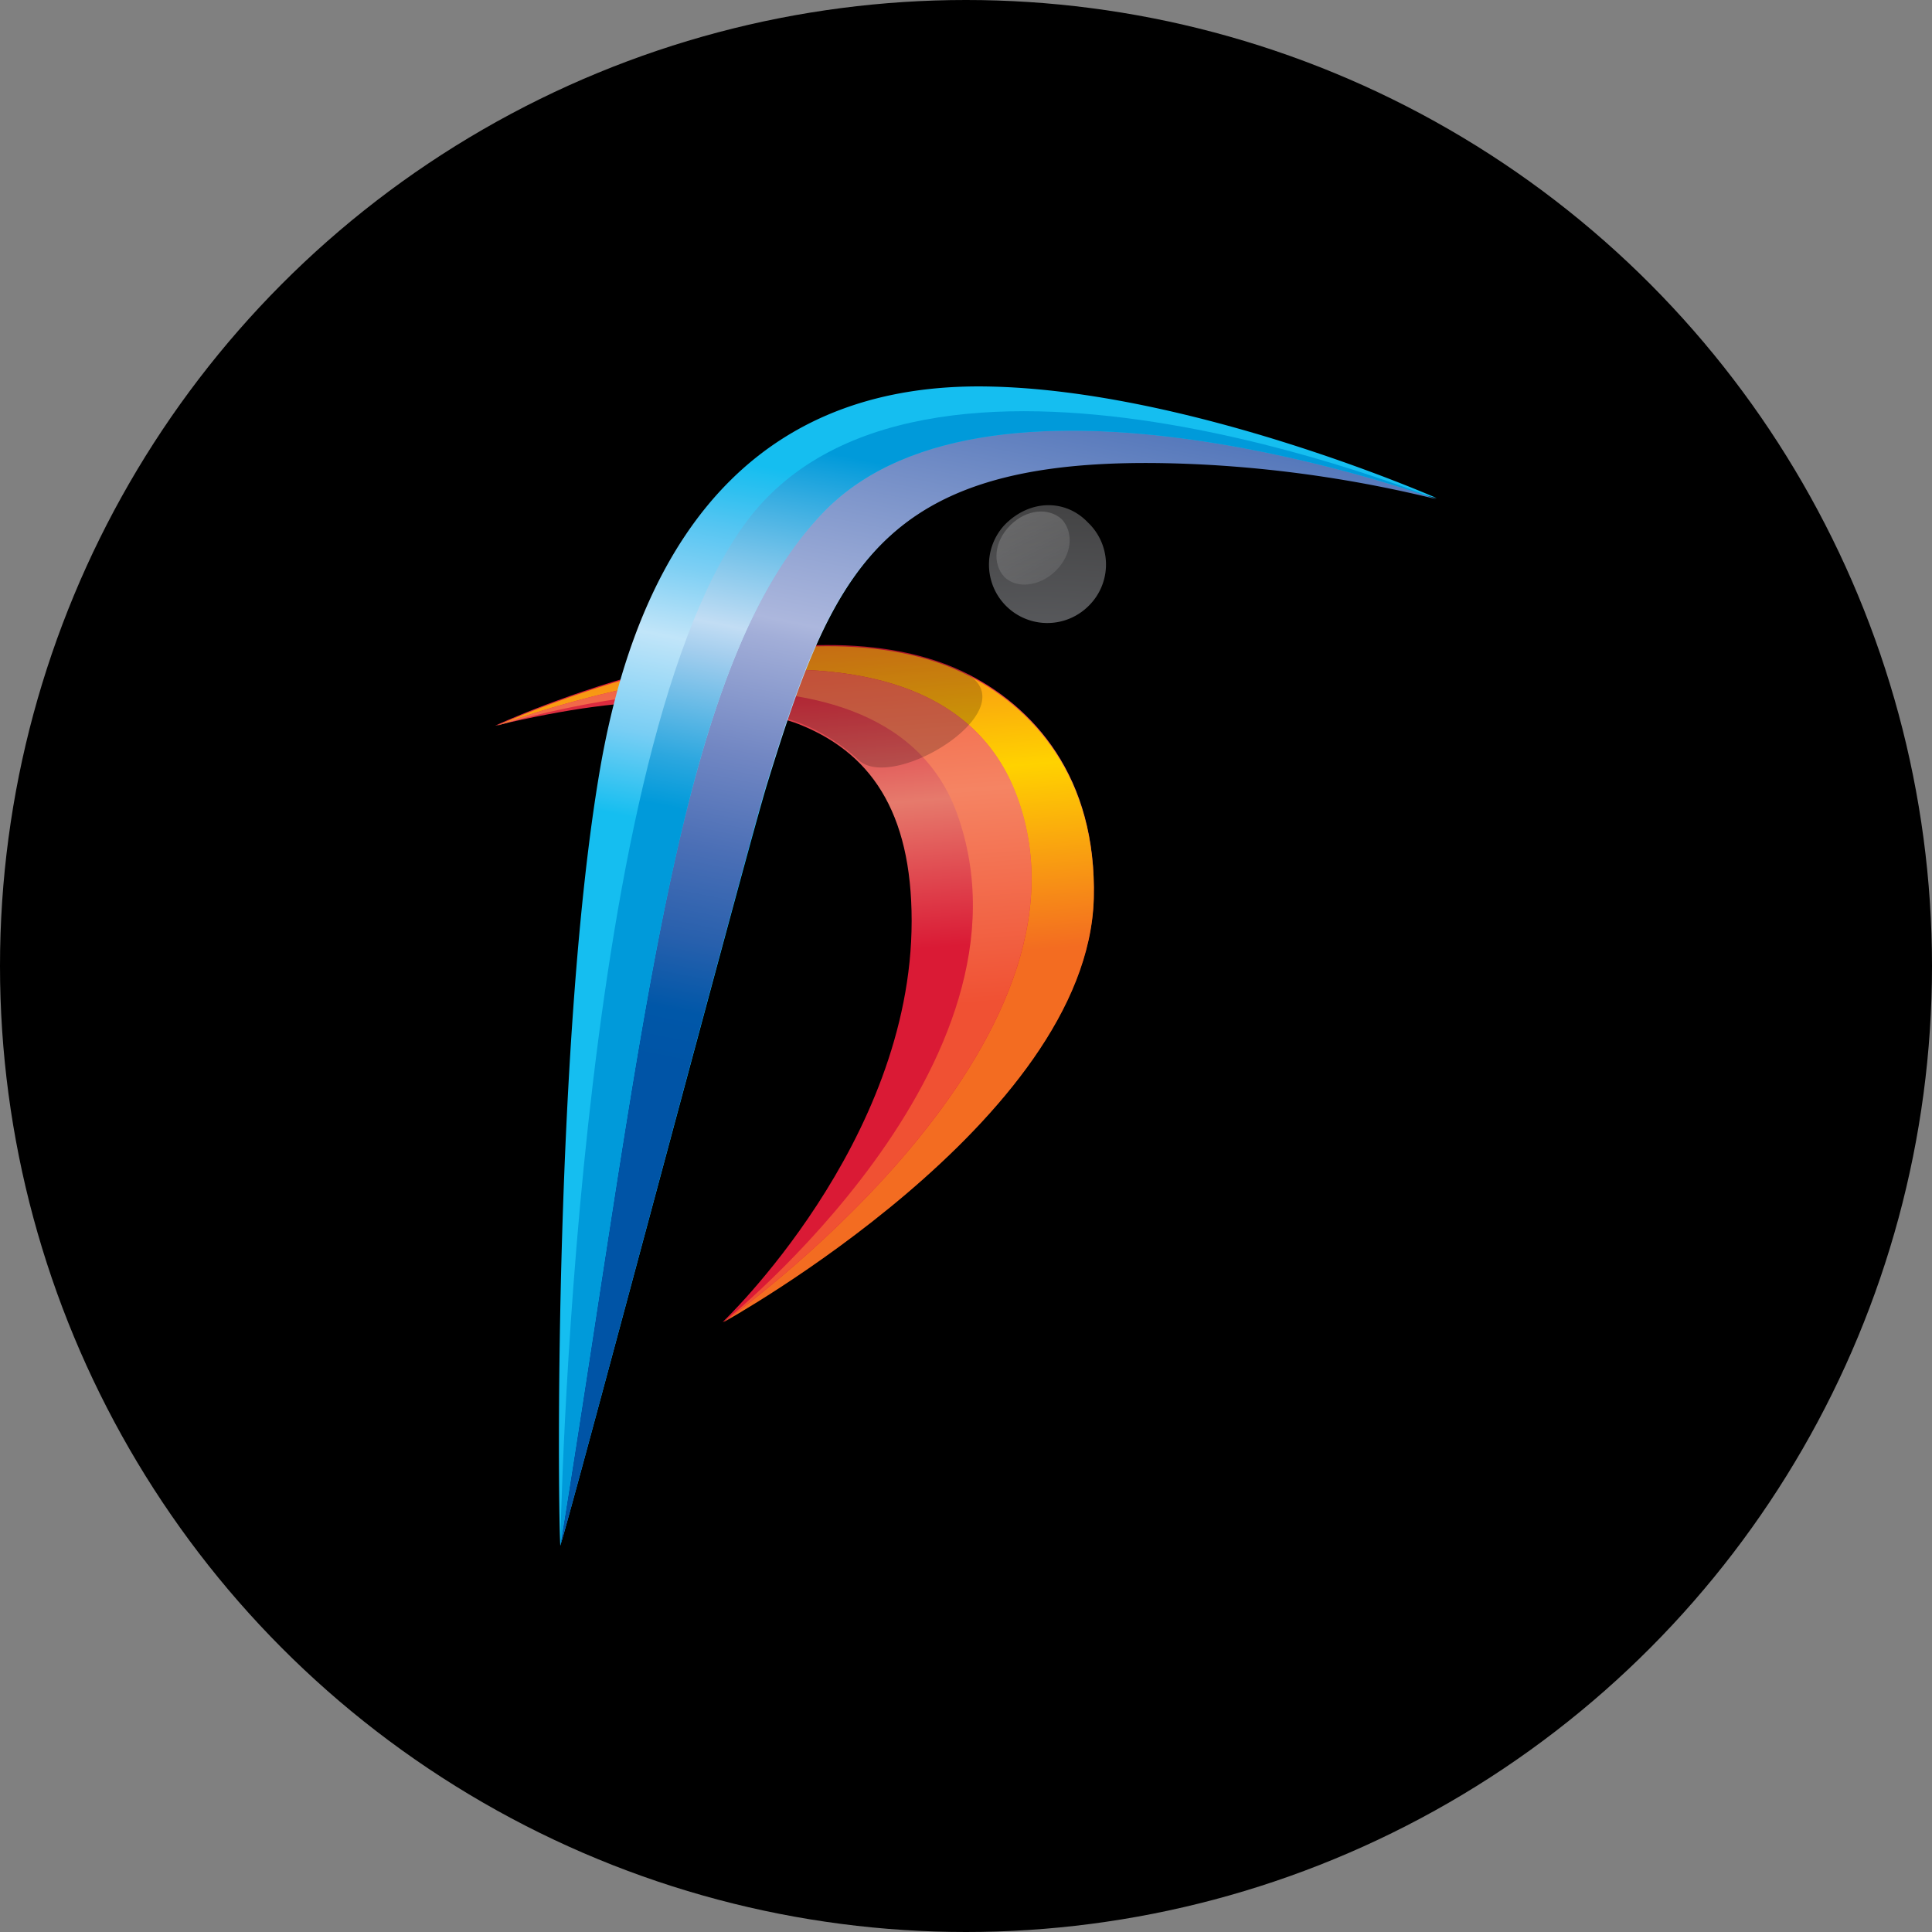
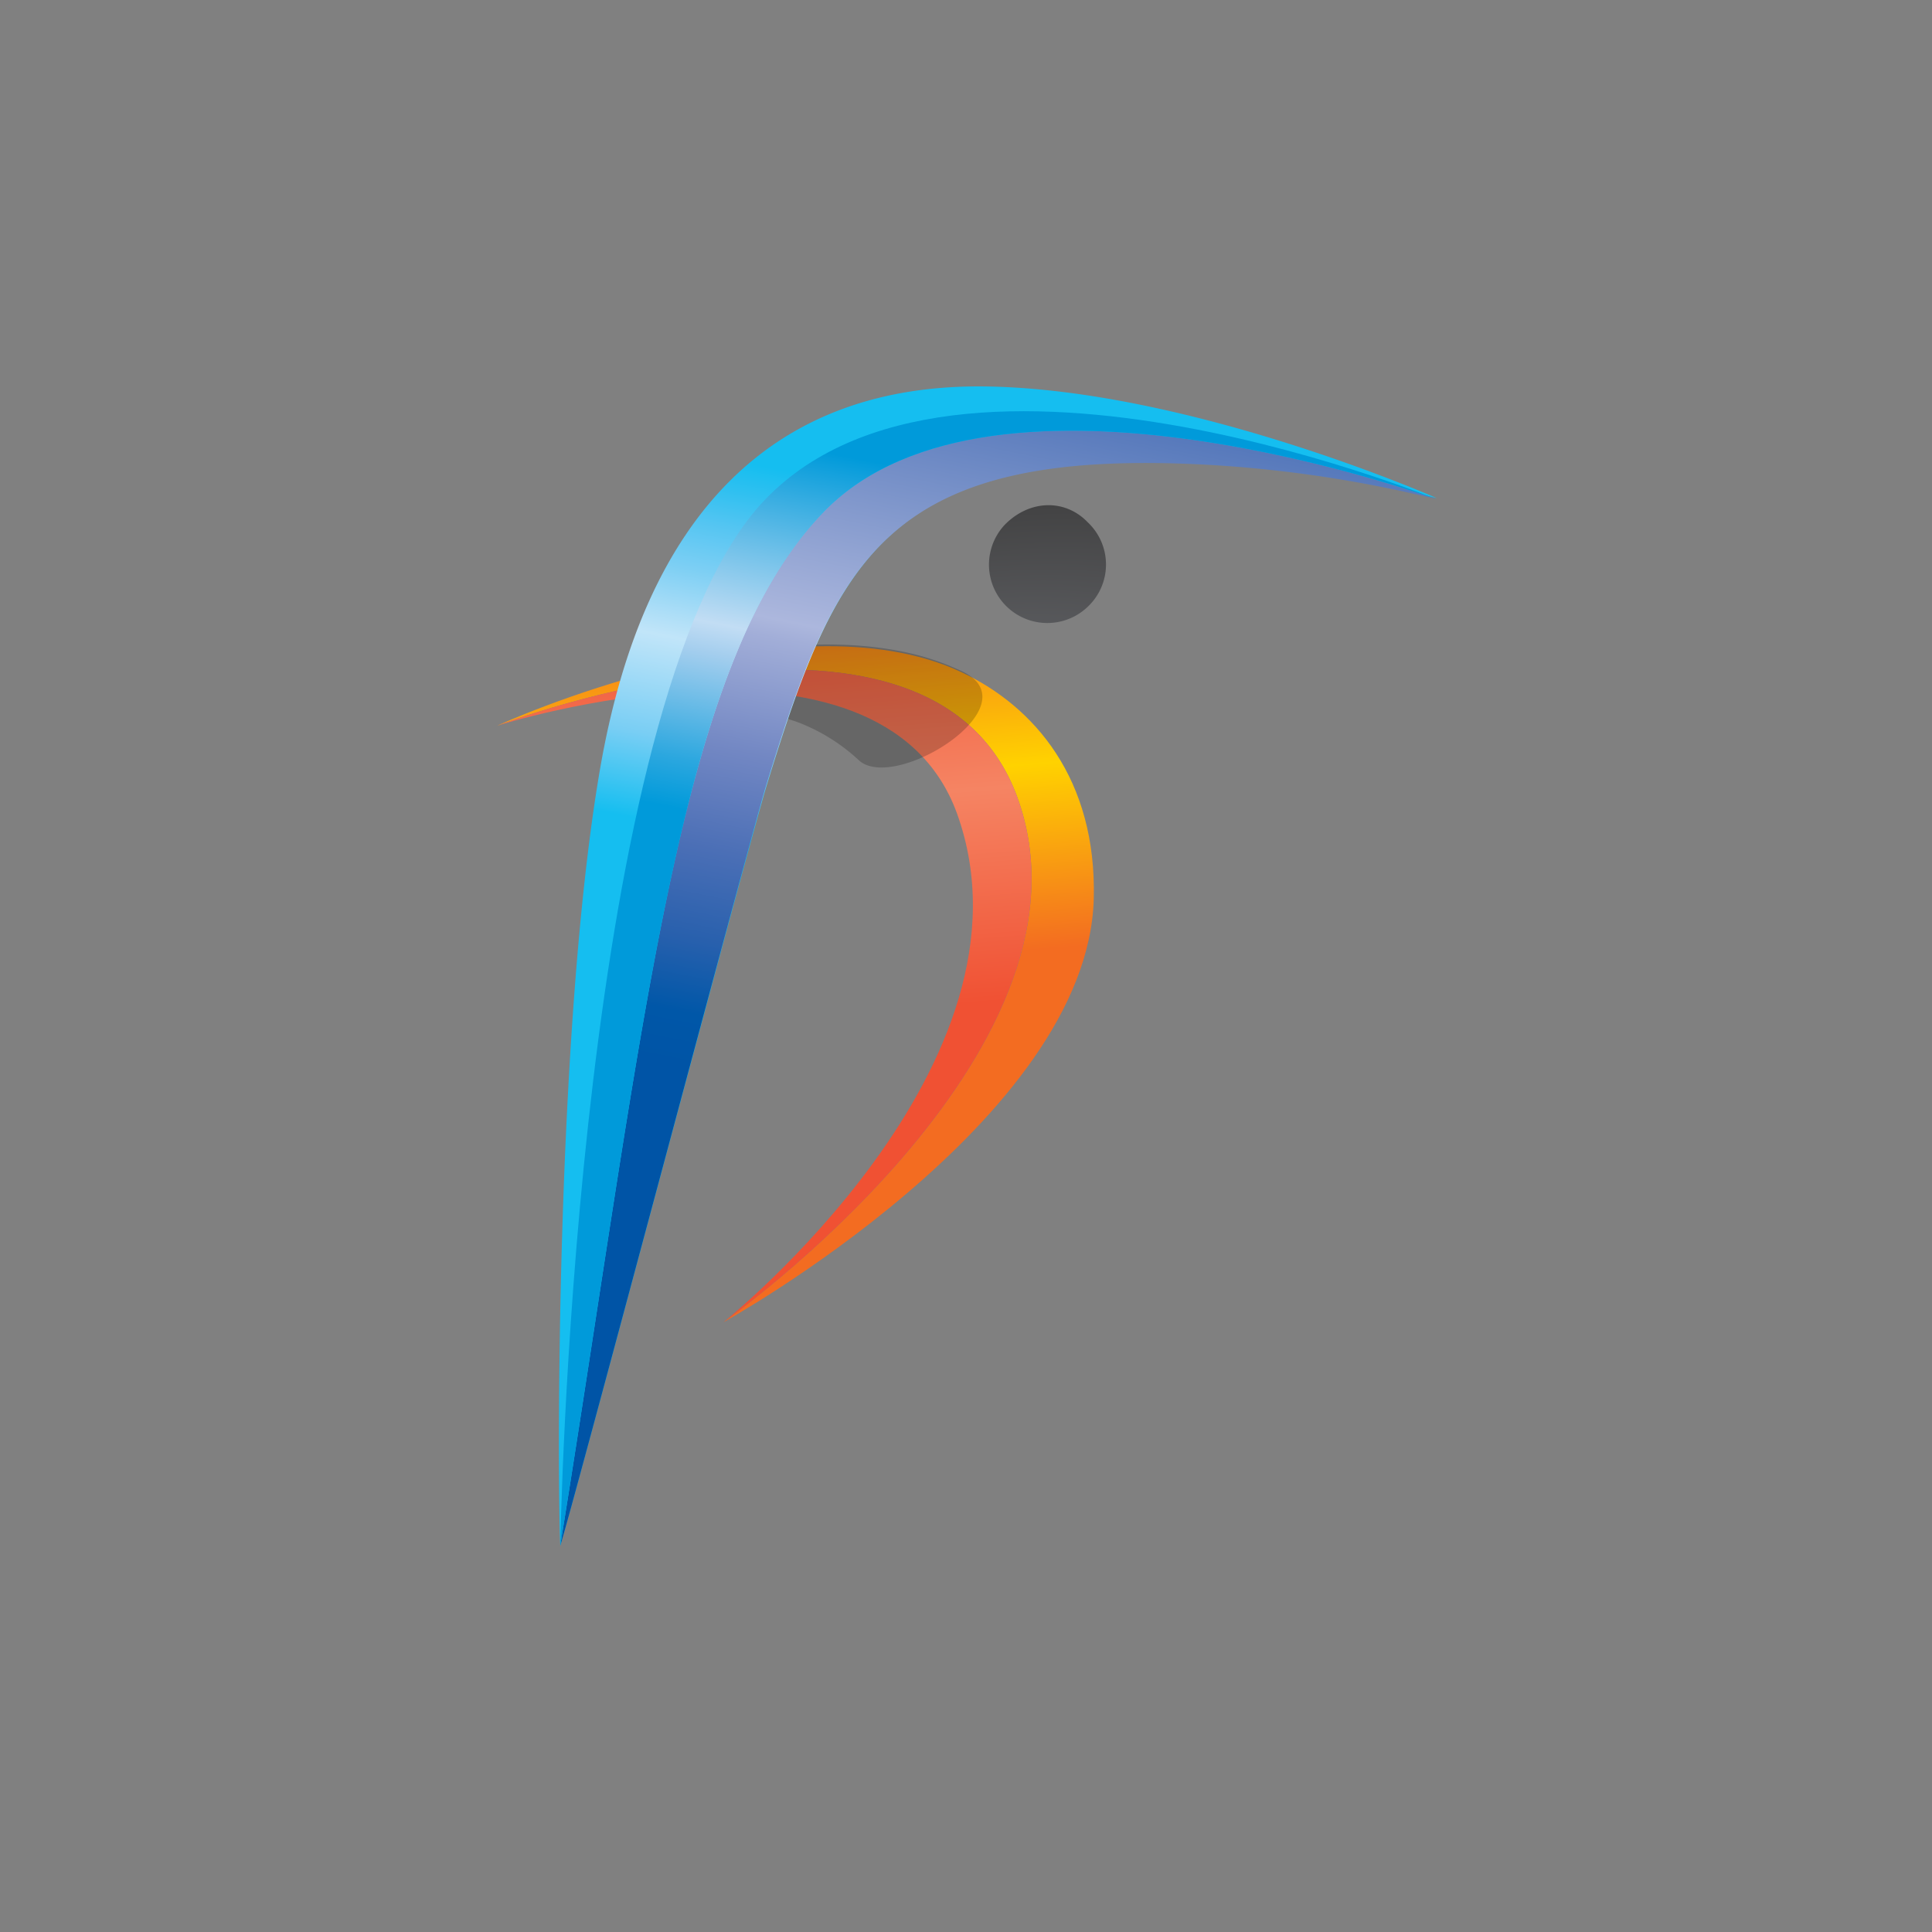
<svg xmlns="http://www.w3.org/2000/svg" id="Layer_1" data-name="Layer 1" viewBox="0 0 300 300" width="300" height="300">
  <rect x="0" y="0" width="300" height="300" fill="#808080" stroke="none" />
  <defs>
    <linearGradient id="linear-gradient" x1="125.32" y1="6881.02" x2="121.66" y2="6926.74" gradientTransform="matrix(1, 0, 0, -1, 0, 7029.77)" gradientUnits="userSpaceOnUse">
      <stop offset="0" stop-color="#da1a35" />
      <stop offset="0.5" stop-color="#e67a6c" />
      <stop offset="1" stop-color="#da1a35" />
    </linearGradient>
    <linearGradient id="linear-gradient-2" x1="125.59" y1="6879.44" x2="121" y2="6936.9" gradientTransform="matrix(1, 0, 0, -1, 0, 7029.77)" gradientUnits="userSpaceOnUse">
      <stop offset="0" stop-color="#f36c21" />
      <stop offset="0.5" stop-color="#ffd200" />
      <stop offset="1" stop-color="#f36c21" />
    </linearGradient>
    <linearGradient id="linear-gradient-3" x1="121.22" y1="6871.69" x2="116.32" y2="6937.82" gradientTransform="matrix(1, 0, 0, -1, 0, 7029.77)" gradientUnits="userSpaceOnUse">
      <stop offset="0" stop-color="#f05133" />
      <stop offset="0.5" stop-color="#f58463" />
      <stop offset="1" stop-color="#f05133" />
    </linearGradient>
    <linearGradient id="linear-gradient-4" x1="270.39" y1="6783.27" x2="52.18" y2="6999.23" gradientTransform="matrix(1, 0, 0, -1, 0, 7029.77)" gradientUnits="userSpaceOnUse">
      <stop offset="0" stop-color="#fff" />
      <stop offset="0.02" stop-color="#edeeee" />
      <stop offset="0.11" stop-color="#b9bbbe" />
      <stop offset="0.2" stop-color="#8f9194" />
      <stop offset="0.28" stop-color="#6e7072" />
      <stop offset="0.36" stop-color="#525355" />
      <stop offset="0.44" stop-color="#373738" />
      <stop offset="0.51" stop-color="#141414" />
      <stop offset="0.57" />
      <stop offset="1" />
    </linearGradient>
    <linearGradient id="linear-gradient-5" x1="150.65" y1="6892.65" x2="161.56" y2="6949.01" gradientTransform="matrix(1, 0, 0, -1, 0, 7029.77)" gradientUnits="userSpaceOnUse">
      <stop offset="0" stop-color="#15bef0" />
      <stop offset="0.23" stop-color="#79cef4" />
      <stop offset="0.5" stop-color="#c1e5f9" />
      <stop offset="0.56" stop-color="#addef7" />
      <stop offset="0.69" stop-color="#7dcff4" />
      <stop offset="0.82" stop-color="#54c5f2" />
      <stop offset="0.92" stop-color="#2fc0f0" />
      <stop offset="1" stop-color="#15bef0" />
    </linearGradient>
    <linearGradient id="linear-gradient-6" x1="149.95" y1="6855.05" x2="177.96" y2="6994.64" gradientTransform="matrix(1, 0, 0, -1, 0, 7029.77)" gradientUnits="userSpaceOnUse">
      <stop offset="0" stop-color="#0054a6" />
      <stop offset="0.06" stop-color="#0057a8" />
      <stop offset="0.14" stop-color="#2860ad" />
      <stop offset="0.24" stop-color="#4b6fb6" />
      <stop offset="0.35" stop-color="#7287c3" />
      <stop offset="0.48" stop-color="#a2aed8" />
      <stop offset="0.5" stop-color="#acb7dd" />
      <stop offset="0.85" stop-color="#426ab3" />
      <stop offset="1" stop-color="#0054a6" />
    </linearGradient>
    <linearGradient id="linear-gradient-7" x1="154.3" y1="6894.49" x2="165.67" y2="6952.11" gradientTransform="matrix(1, 0, 0, -1, 0, 7029.77)" gradientUnits="userSpaceOnUse">
      <stop offset="0" stop-color="#009ada" />
      <stop offset="0.13" stop-color="#2ba7df" />
      <stop offset="0.42" stop-color="#a4ceee" />
      <stop offset="0.5" stop-color="#c2ddf4" />
      <stop offset="1" stop-color="#009ada" />
    </linearGradient>
    <radialGradient id="radial-gradient" cx="7957.8" cy="3474.05" r="4.19" gradientTransform="matrix(-47.65, 14.94, 8.53, 27.21, 349695.47, -213284.29)" gradientUnits="userSpaceOnUse">
      <stop offset="0" stop-color="#939598" />
      <stop offset="0.03" stop-color="#8b8d90" />
      <stop offset="0.16" stop-color="#707274" />
      <stop offset="0.3" stop-color="#58595c" />
      <stop offset="0.44" stop-color="#444445" />
      <stop offset="0.6" stop-color="#282829" />
      <stop offset="0.77" stop-color="#0d0c0d" />
      <stop offset="1" />
    </radialGradient>
    <radialGradient id="radial-gradient-2" cx="7803.88" cy="3679.55" r="4.19" gradientTransform="matrix(289.5, 82.01, 18.9, -66.71, -2327598.08, -394097.5)" gradientUnits="userSpaceOnUse">
      <stop offset="0.86" stop-color="#fff" stop-opacity="0" />
      <stop offset="1" stop-color="#fff" />
    </radialGradient>
    <clipPath id="bz_circular_clip">
      <circle cx="150.0" cy="150.0" r="150.0" />
    </clipPath>
  </defs>
  <g clip-path="url(#bz_circular_clip)">
-     <rect x="-1.5" y="-1.5" width="303" height="303" />
-     <path d="M149.37,104.22c11.25,5.32,20.94,16.57,20.47,35.16-.94,34.69-57.65,65.93-57.65,65.93S141.56,177.5,141.56,143c0-17-6.4-26.4-18.12-30.78-11.72-3.9-23.59-5-46.56.47C77.19,112.51,122.5,91.57,149.37,104.22Z" fill="url(#linear-gradient)" />
    <path d="M112.34,205.31s59.06-41.56,45.94-80.62c-12.66-38.12-81.09-12-81.09-12s45.47-20.94,72.18-8.28c11.25,5.31,20.94,16.56,20.47,35.15C168.9,174.06,112.34,205.31,112.34,205.31Z" fill="url(#linear-gradient-2)" />
    <path d="M112.34,205.31s59.06-41.56,45.94-80.62c-12.66-38.12-81.09-12-81.09-12s59.53-18.9,71.4,13.59C162.65,165.16,112.34,205.31,112.34,205.31Z" fill="url(#linear-gradient-3)" />
    <path d="M149.37,104.23c11.25,5.31-10.62,19.06-16.09,13.75a28.89,28.89,0,0,0-9.69-5.94,78.09,78.09,0,0,0-8.75-2.34c-9.37-1.72-18.28-6.25,2.66-8.91,8.75-1.09,17.66-1.09,25.62,1.1A41.79,41.79,0,0,1,149.37,104.23Z" opacity="0.2" fill="url(#linear-gradient-4)" />
    <path d="M87,240c-.46-9.53-.78-79.68,6.1-120.15s27.34-60.31,60-59.84c31.72.47,70,17.34,70,17.34A193.67,193.67,0,0,0,188,72c-50-2.81-58,14.37-68.91,49.84C116.1,131.57,88.6,235.16,87,240Z" fill="url(#linear-gradient-5)" />
    <path d="M87,240C100.47,156.25,105.31,102.66,128,79.38c26.4-27,95-1.88,95-1.88a193.88,193.88,0,0,0-35.16-5.31c-50-2.81-58,14.37-68.9,49.84C116.09,131.56,88.6,235.15,87,240Z" fill="url(#linear-gradient-6)" />
    <path d="M87,240C100.47,156.25,105.31,102.66,128,79.38c26.4-27,95-1.87,95-1.87s-80.78-33.28-107.5,4.06C89.06,118.29,87,240,87,240Z" fill="url(#linear-gradient-7)" />
-     <path d="M156.09,81.41A9.06,9.06,0,0,0,168.9,94.22a9,9,0,0,0,0-13.12C165.47,77.51,160,77.51,156.09,81.41Z" fill="url(#radial-gradient)" />
-     <path d="M156.87,81.57c-2.5,2.5-2.81,5.94-.93,8,1.87,1.88,5.47,1.56,8-.94s2.82-5.93.94-8C162.81,78.76,159.37,79.07,156.87,81.57Z" fill="url(#radial-gradient-2)" />
+     <path d="M156.09,81.41A9.06,9.06,0,0,0,168.9,94.22a9,9,0,0,0,0-13.12C165.47,77.51,160,77.51,156.09,81.41" fill="url(#radial-gradient)" />
  </g>
</svg>